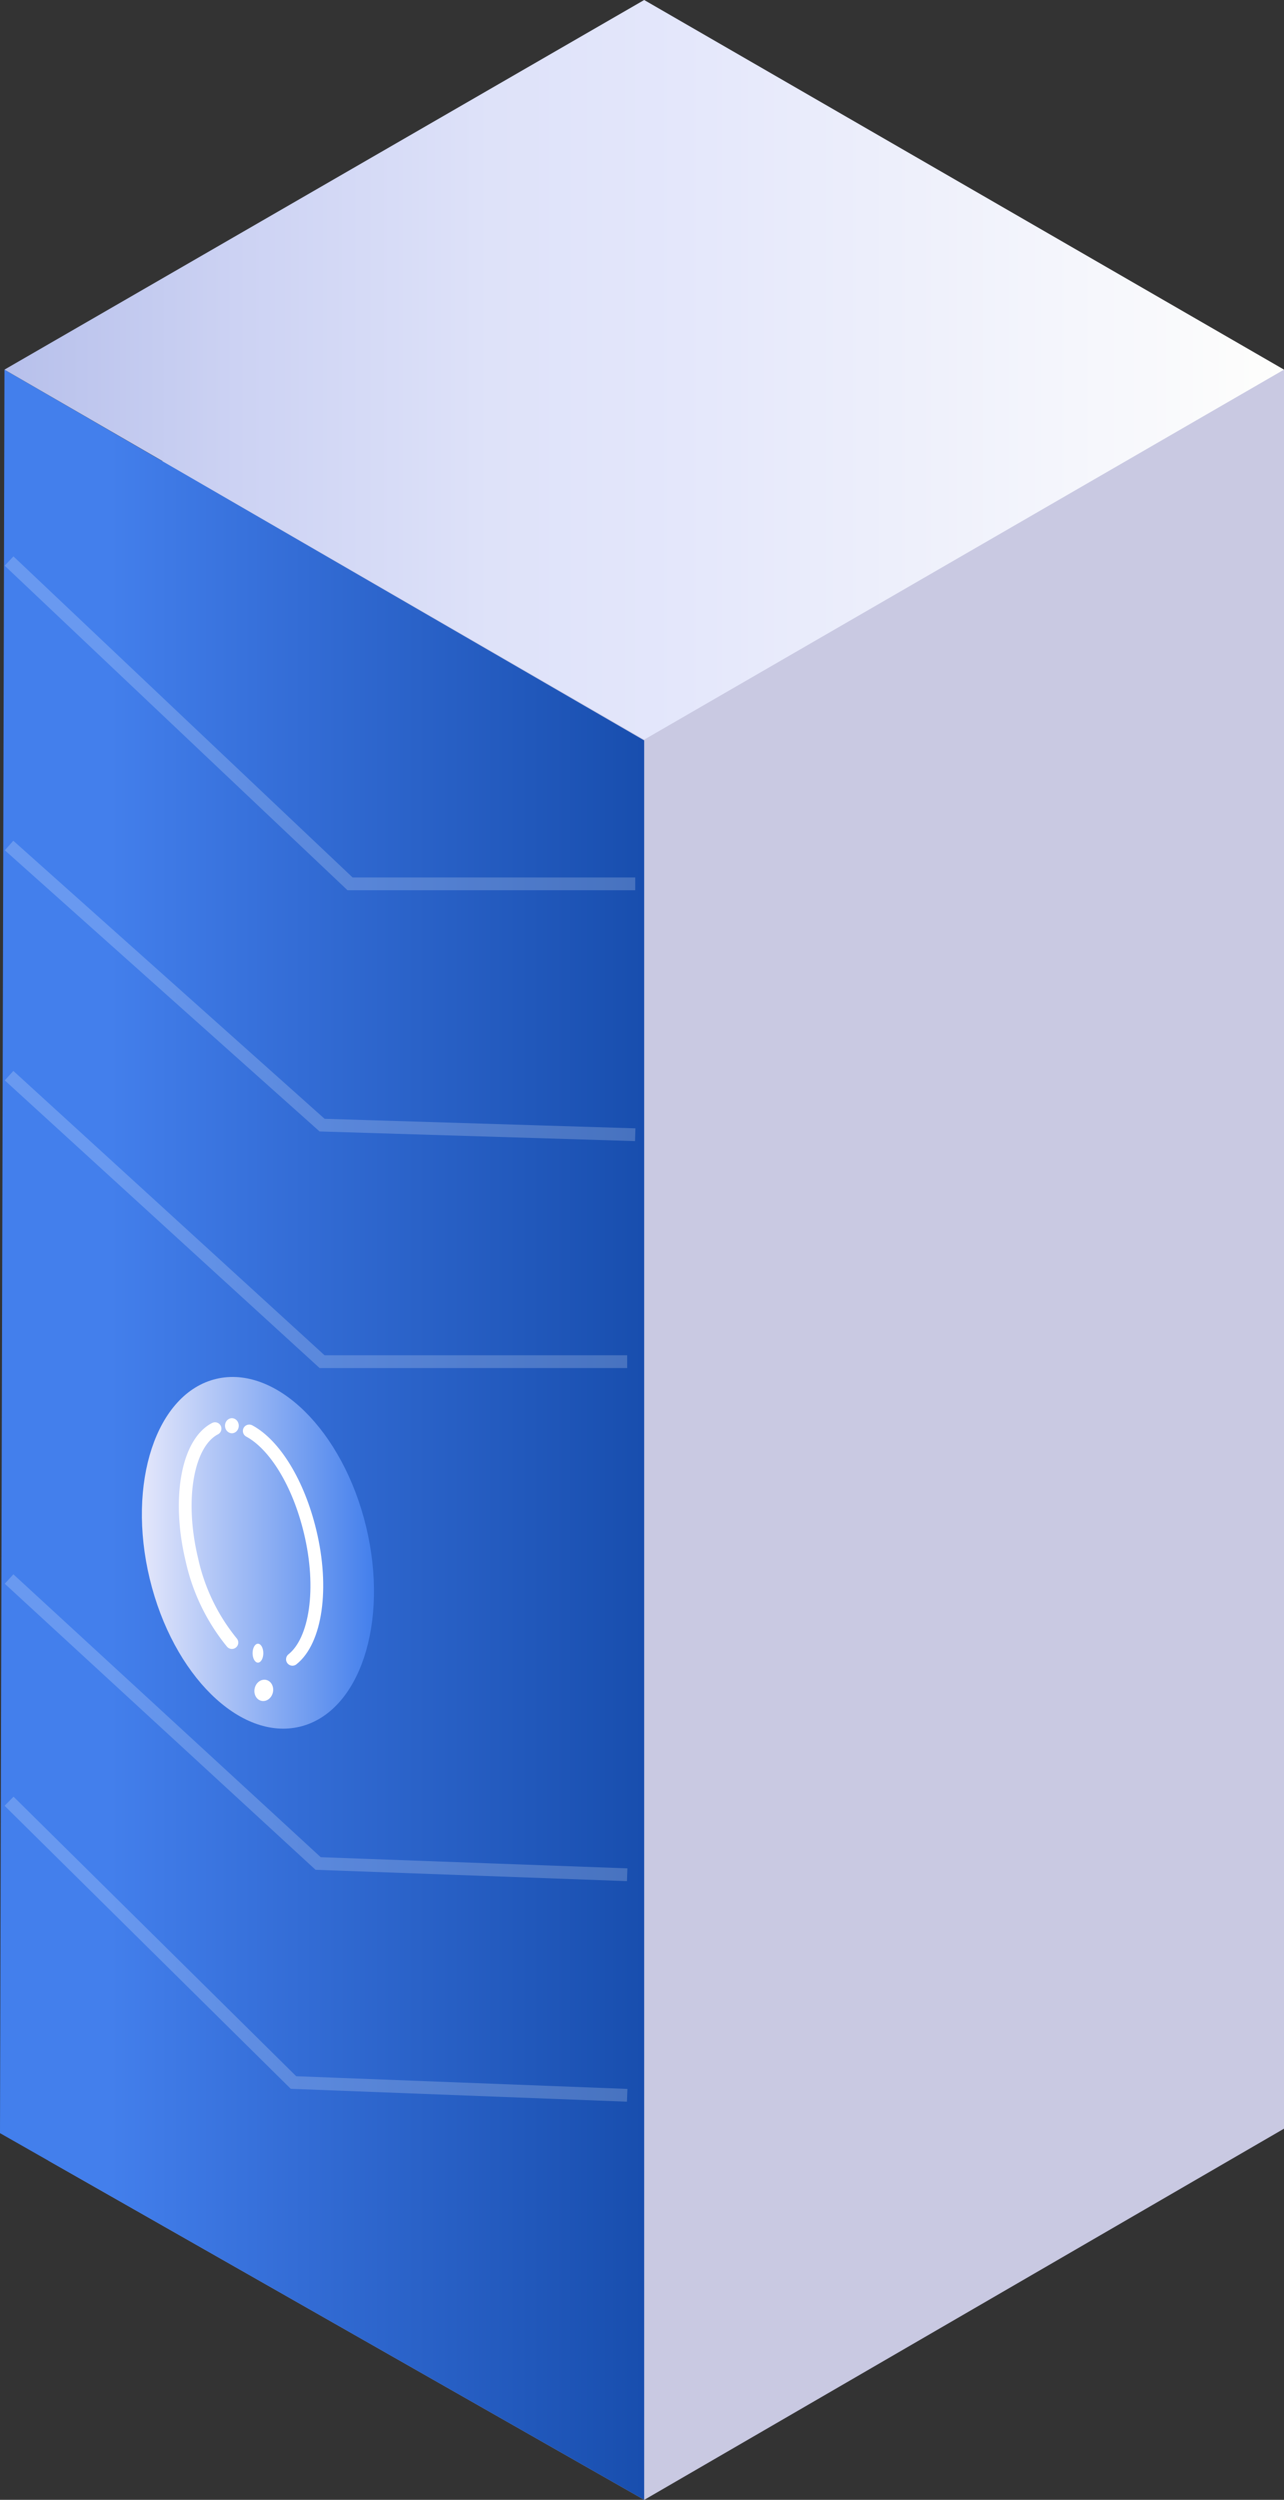
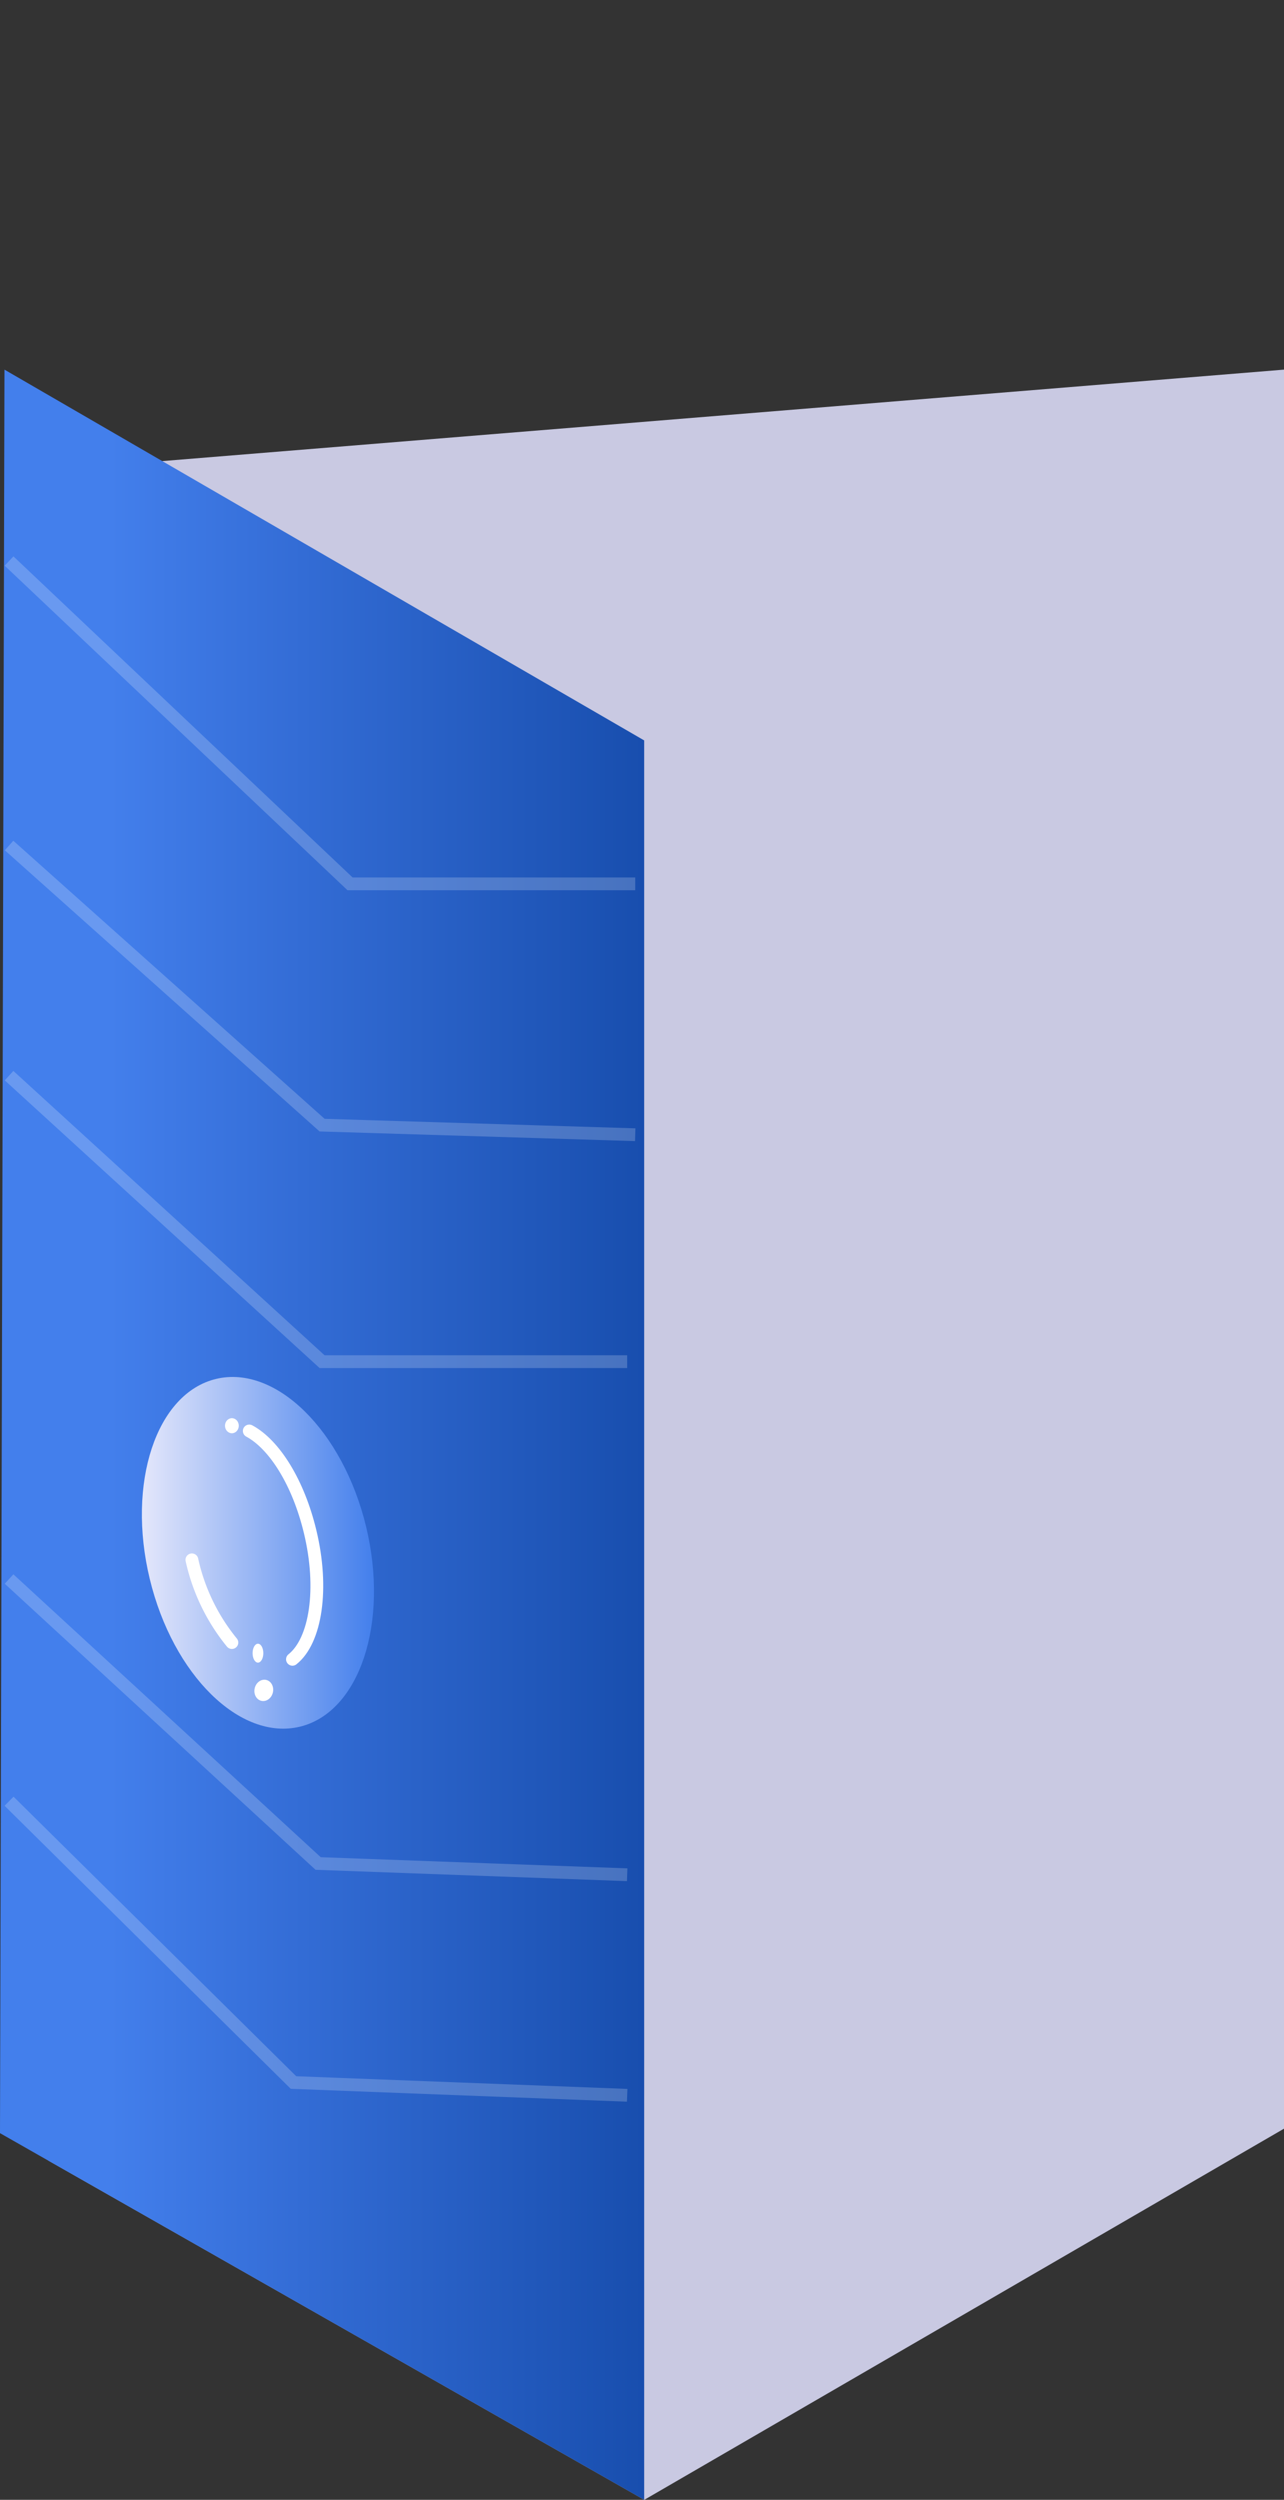
<svg xmlns="http://www.w3.org/2000/svg" xmlns:xlink="http://www.w3.org/1999/xlink" id="Design" viewBox="0 0 100.5 195.52">
  <rect x="0" y="0" width="100.5" height="195.52" fill="#333333" stroke="none" />
  <defs>
    <style>.cls-1{fill:#c9c9e2;}.cls-2{fill:url(#linear-gradient);}.cls-3{fill:url(#linear-gradient-2);}.cls-10,.cls-4,.cls-8{fill:none;stroke-miterlimit:10;}.cls-4{stroke:#f4f4f4;stroke-width:0.5px;}.cls-5{fill:url(#未命名的渐变_13);}.cls-6{fill:url(#未命名的渐变_13-2);}.cls-7{fill:url(#未命名的渐变_13-3);}.cls-10,.cls-8{stroke:#fff;}.cls-8{opacity:0.2;}.cls-9{fill:url(#未命名的渐变_4);}.cls-10{stroke-linecap:round;}.cls-11{fill:#fff;}</style>
    <linearGradient id="linear-gradient" y1="112.22" x2="50.42" y2="112.22" gradientUnits="userSpaceOnUse">
      <stop offset="0.17" stop-color="#437fec" />
      <stop offset="0.47" stop-color="#336cd5" />
      <stop offset="1" stop-color="#184eae" />
    </linearGradient>
    <linearGradient id="linear-gradient-2" x1="0.35" y1="28.93" x2="100.5" y2="28.93" gradientUnits="userSpaceOnUse">
      <stop offset="0" stop-color="#b7c0eb" />
      <stop offset="0.18" stop-color="#ccd2f3" />
      <stop offset="0.38" stop-color="#dee2f9" />
      <stop offset="0.53" stop-color="#e4e7fb" />
      <stop offset="1" stop-color="#fefefc" />
    </linearGradient>
    <linearGradient id="未命名的渐变_13" x1="91.39" y1="78.71" x2="91.61" y2="78.72" gradientUnits="userSpaceOnUse">
      <stop offset="0.17" stop-color="#5f92ef" />
      <stop offset="0.53" stop-color="#3f73d1" />
      <stop offset="1" stop-color="#184eae" />
    </linearGradient>
    <linearGradient id="未命名的渐变_13-2" x1="618.65" y1="133.72" x2="618.65" y2="133.72" xlink:href="#未命名的渐变_13" />
    <linearGradient id="未命名的渐变_13-3" x1="643.31" y1="141.46" x2="643.31" y2="141.46" xlink:href="#未命名的渐变_13" />
    <linearGradient id="未命名的渐变_4" x1="538.08" y1="176.43" x2="556.25" y2="176.43" gradientTransform="translate(56.73 -123.56) rotate(13.58)" gradientUnits="userSpaceOnUse">
      <stop offset="0" stop-color="#e4e7fb" />
      <stop offset="1" stop-color="#437fec" />
    </linearGradient>
  </defs>
  <polygon class="cls-1" points="3.78 36.79 100.5 28.91 100.5 166.49 50.43 195.52 3.78 168.98 3.78 36.79" />
  <polygon class="cls-2" points="50.42 57.91 0.35 28.91 0 166.84 50.42 195.52 50.42 57.91" />
-   <polygon class="cls-3" points="50.42 0 0.35 28.91 50.42 57.85 100.5 28.91 50.42 0" />
  <path class="cls-4" d="M627.85,167.33" transform="translate(-526.98 -55)" />
  <path class="cls-4" d="M628.84,167.8" transform="translate(-526.98 -55)" />
  <path class="cls-4" d="M629.67,167.41" transform="translate(-526.98 -55)" />
  <line class="cls-5" x1="91.5" y1="75" x2="91.5" y2="82.44" />
  <path class="cls-6" d="M618.65,133.72" transform="translate(-526.98 -55)" />
  <path class="cls-7" d="M643.31,141.46" transform="translate(-526.98 -55)" />
  <polyline class="cls-8" points="0.71 43.88 27.4 69.13 49.72 69.13" />
  <polyline class="cls-8" points="0.71 66.13 25.21 88 49.72 88.75" />
  <polyline class="cls-8" points="0.71 84.13 25.21 106.5 49.09 106.5" />
  <polyline class="cls-8" points="0.71 123.5 24.9 145.75 49.09 146.63" />
  <polyline class="cls-8" points="0.71 140.88 22.97 162.88 49.09 163.88" />
  <ellipse class="cls-9" cx="547.17" cy="176.43" rx="8.71" ry="13.99" transform="translate(-553.11 78.43) rotate(-13.58)" />
-   <path class="cls-10" d="M545.13,183.47A15.46,15.46,0,0,1,542,177c-1.15-4.78-.34-9.15,1.81-10.26" transform="translate(-526.98 -55)" />
+   <path class="cls-10" d="M545.13,183.47A15.46,15.46,0,0,1,542,177" transform="translate(-526.98 -55)" />
  <path class="cls-10" d="M546.49,166.92c2,1.08,3.85,4.08,4.76,7.86,1.08,4.46.45,8.55-1.38,10" transform="translate(-526.98 -55)" />
  <ellipse class="cls-11" cx="18.15" cy="111.51" rx="0.54" ry="0.59" />
  <ellipse class="cls-11" cx="20.19" cy="129.3" rx="0.42" ry="0.74" />
  <ellipse class="cls-11" cx="547.59" cy="187.2" rx="0.84" ry="0.73" transform="translate(-284.25 624.08) rotate(-77.08)" />
</svg>